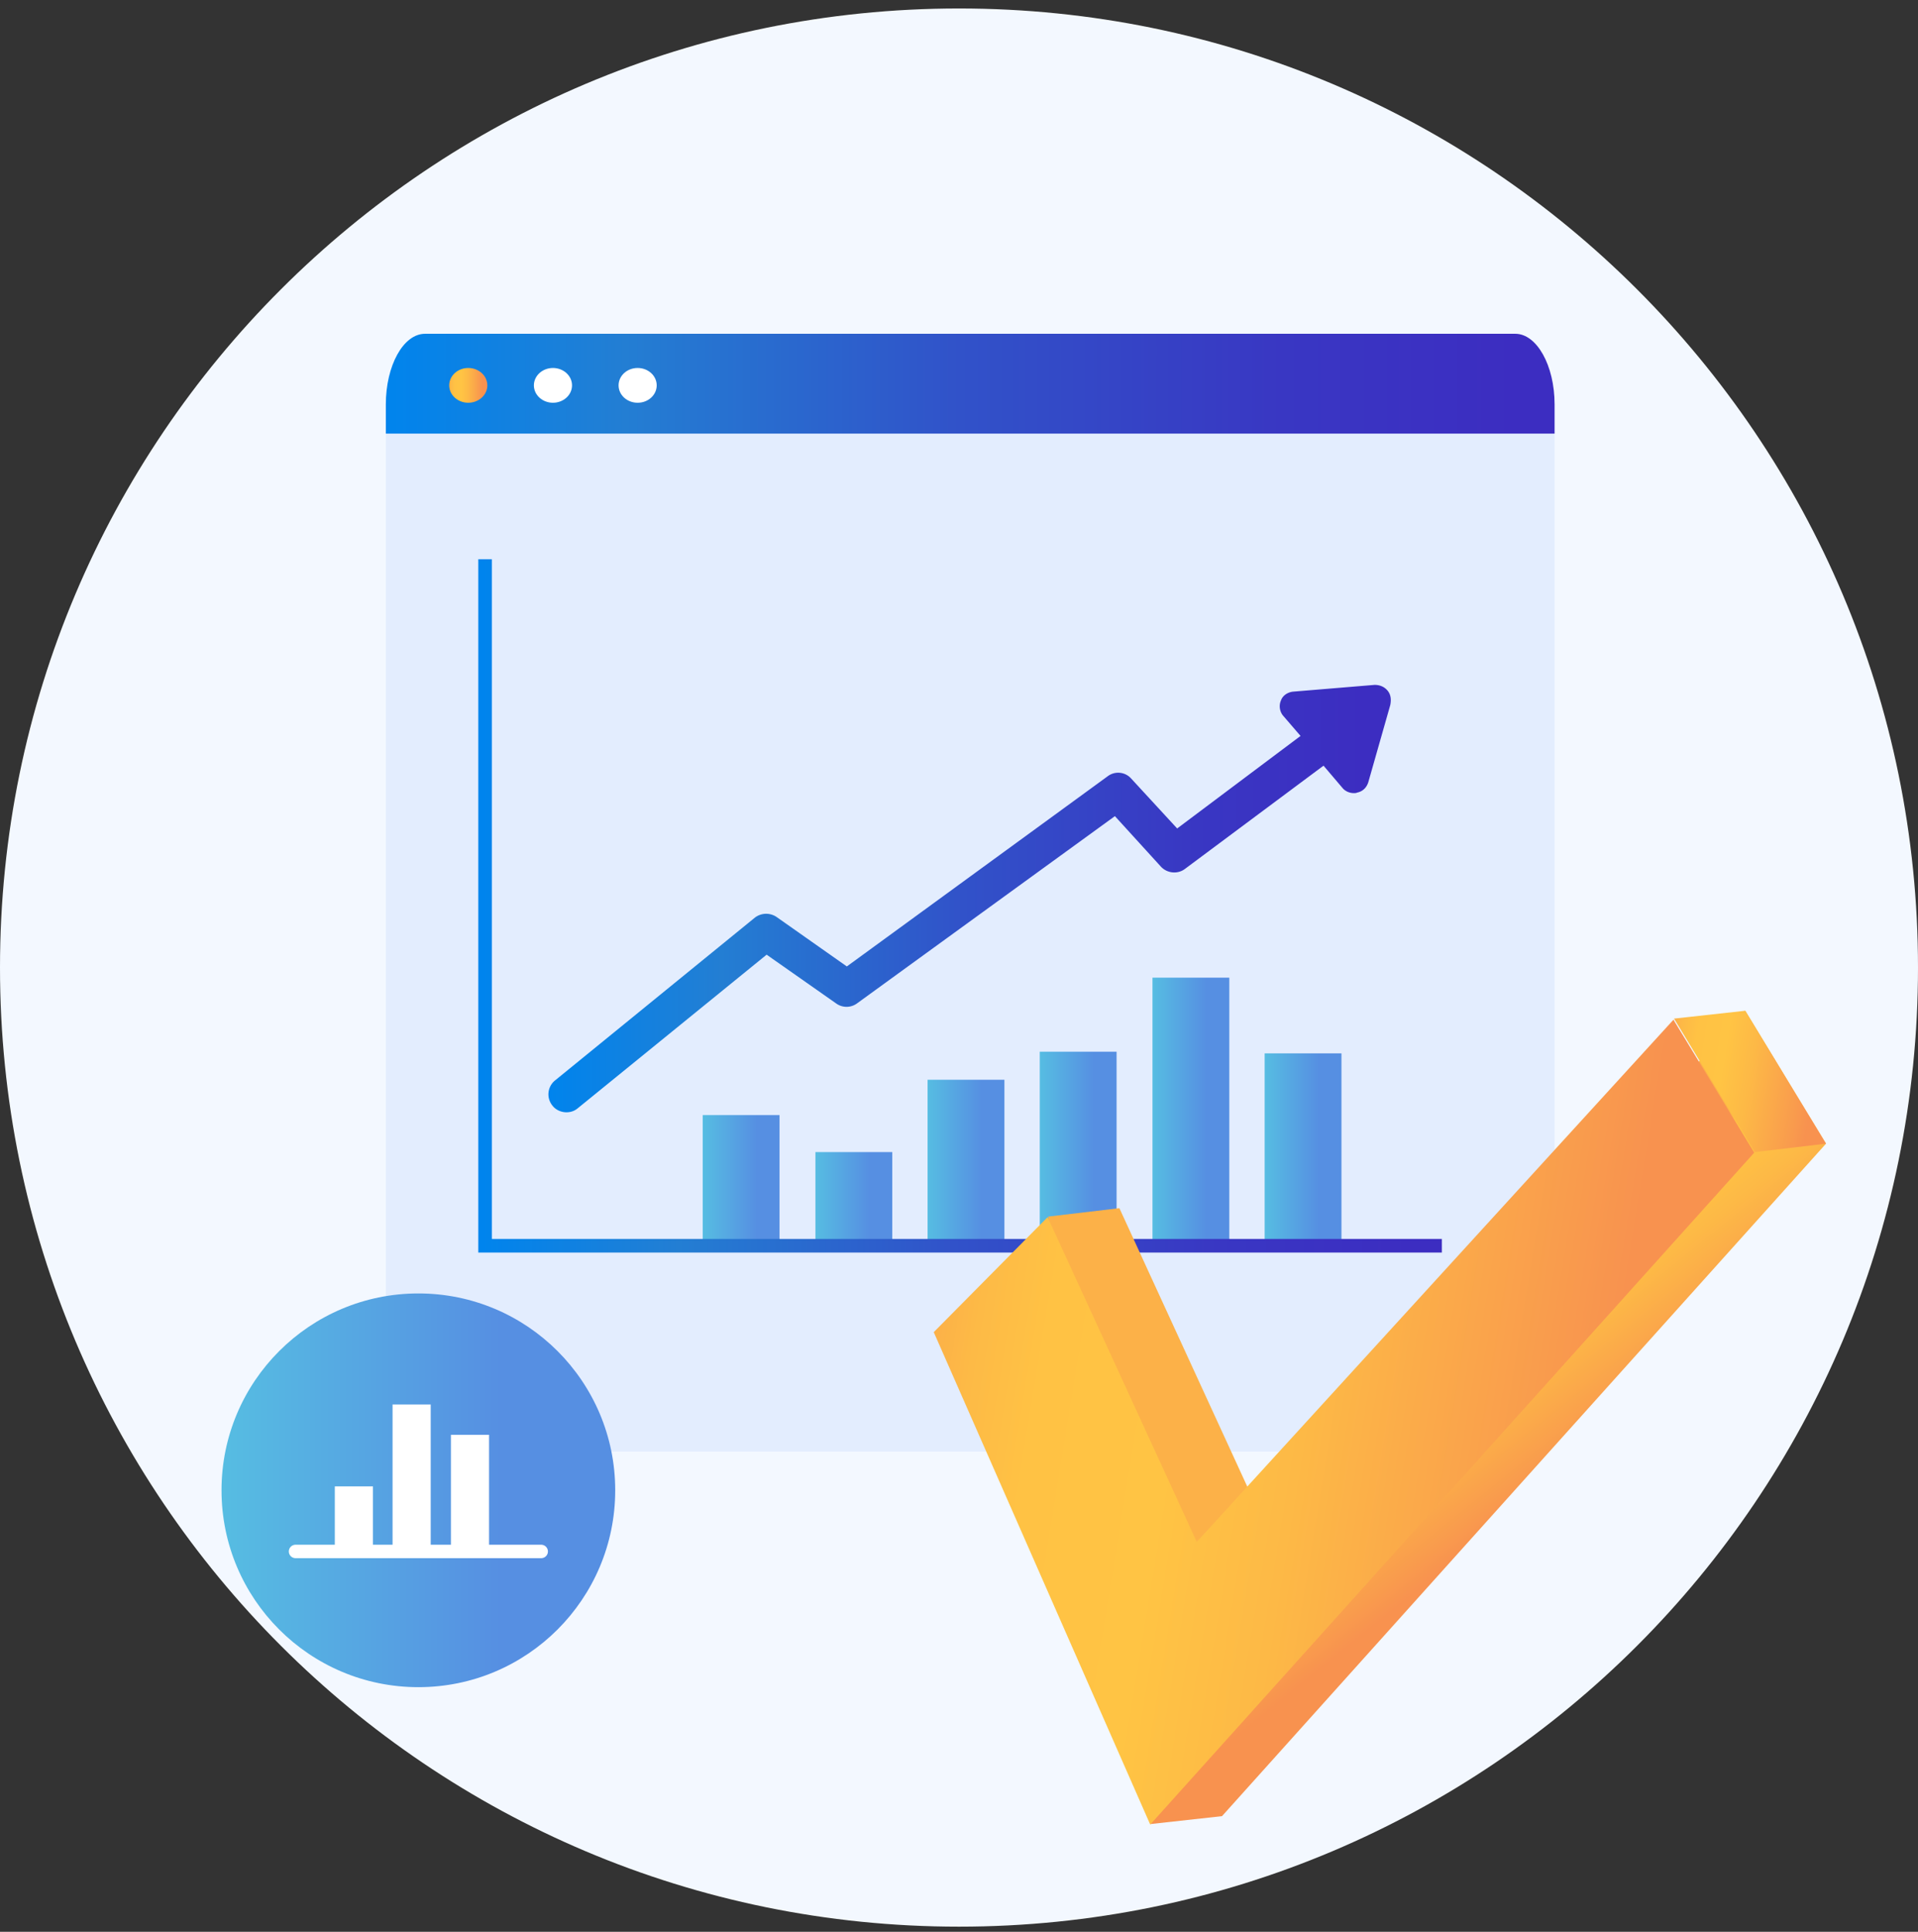
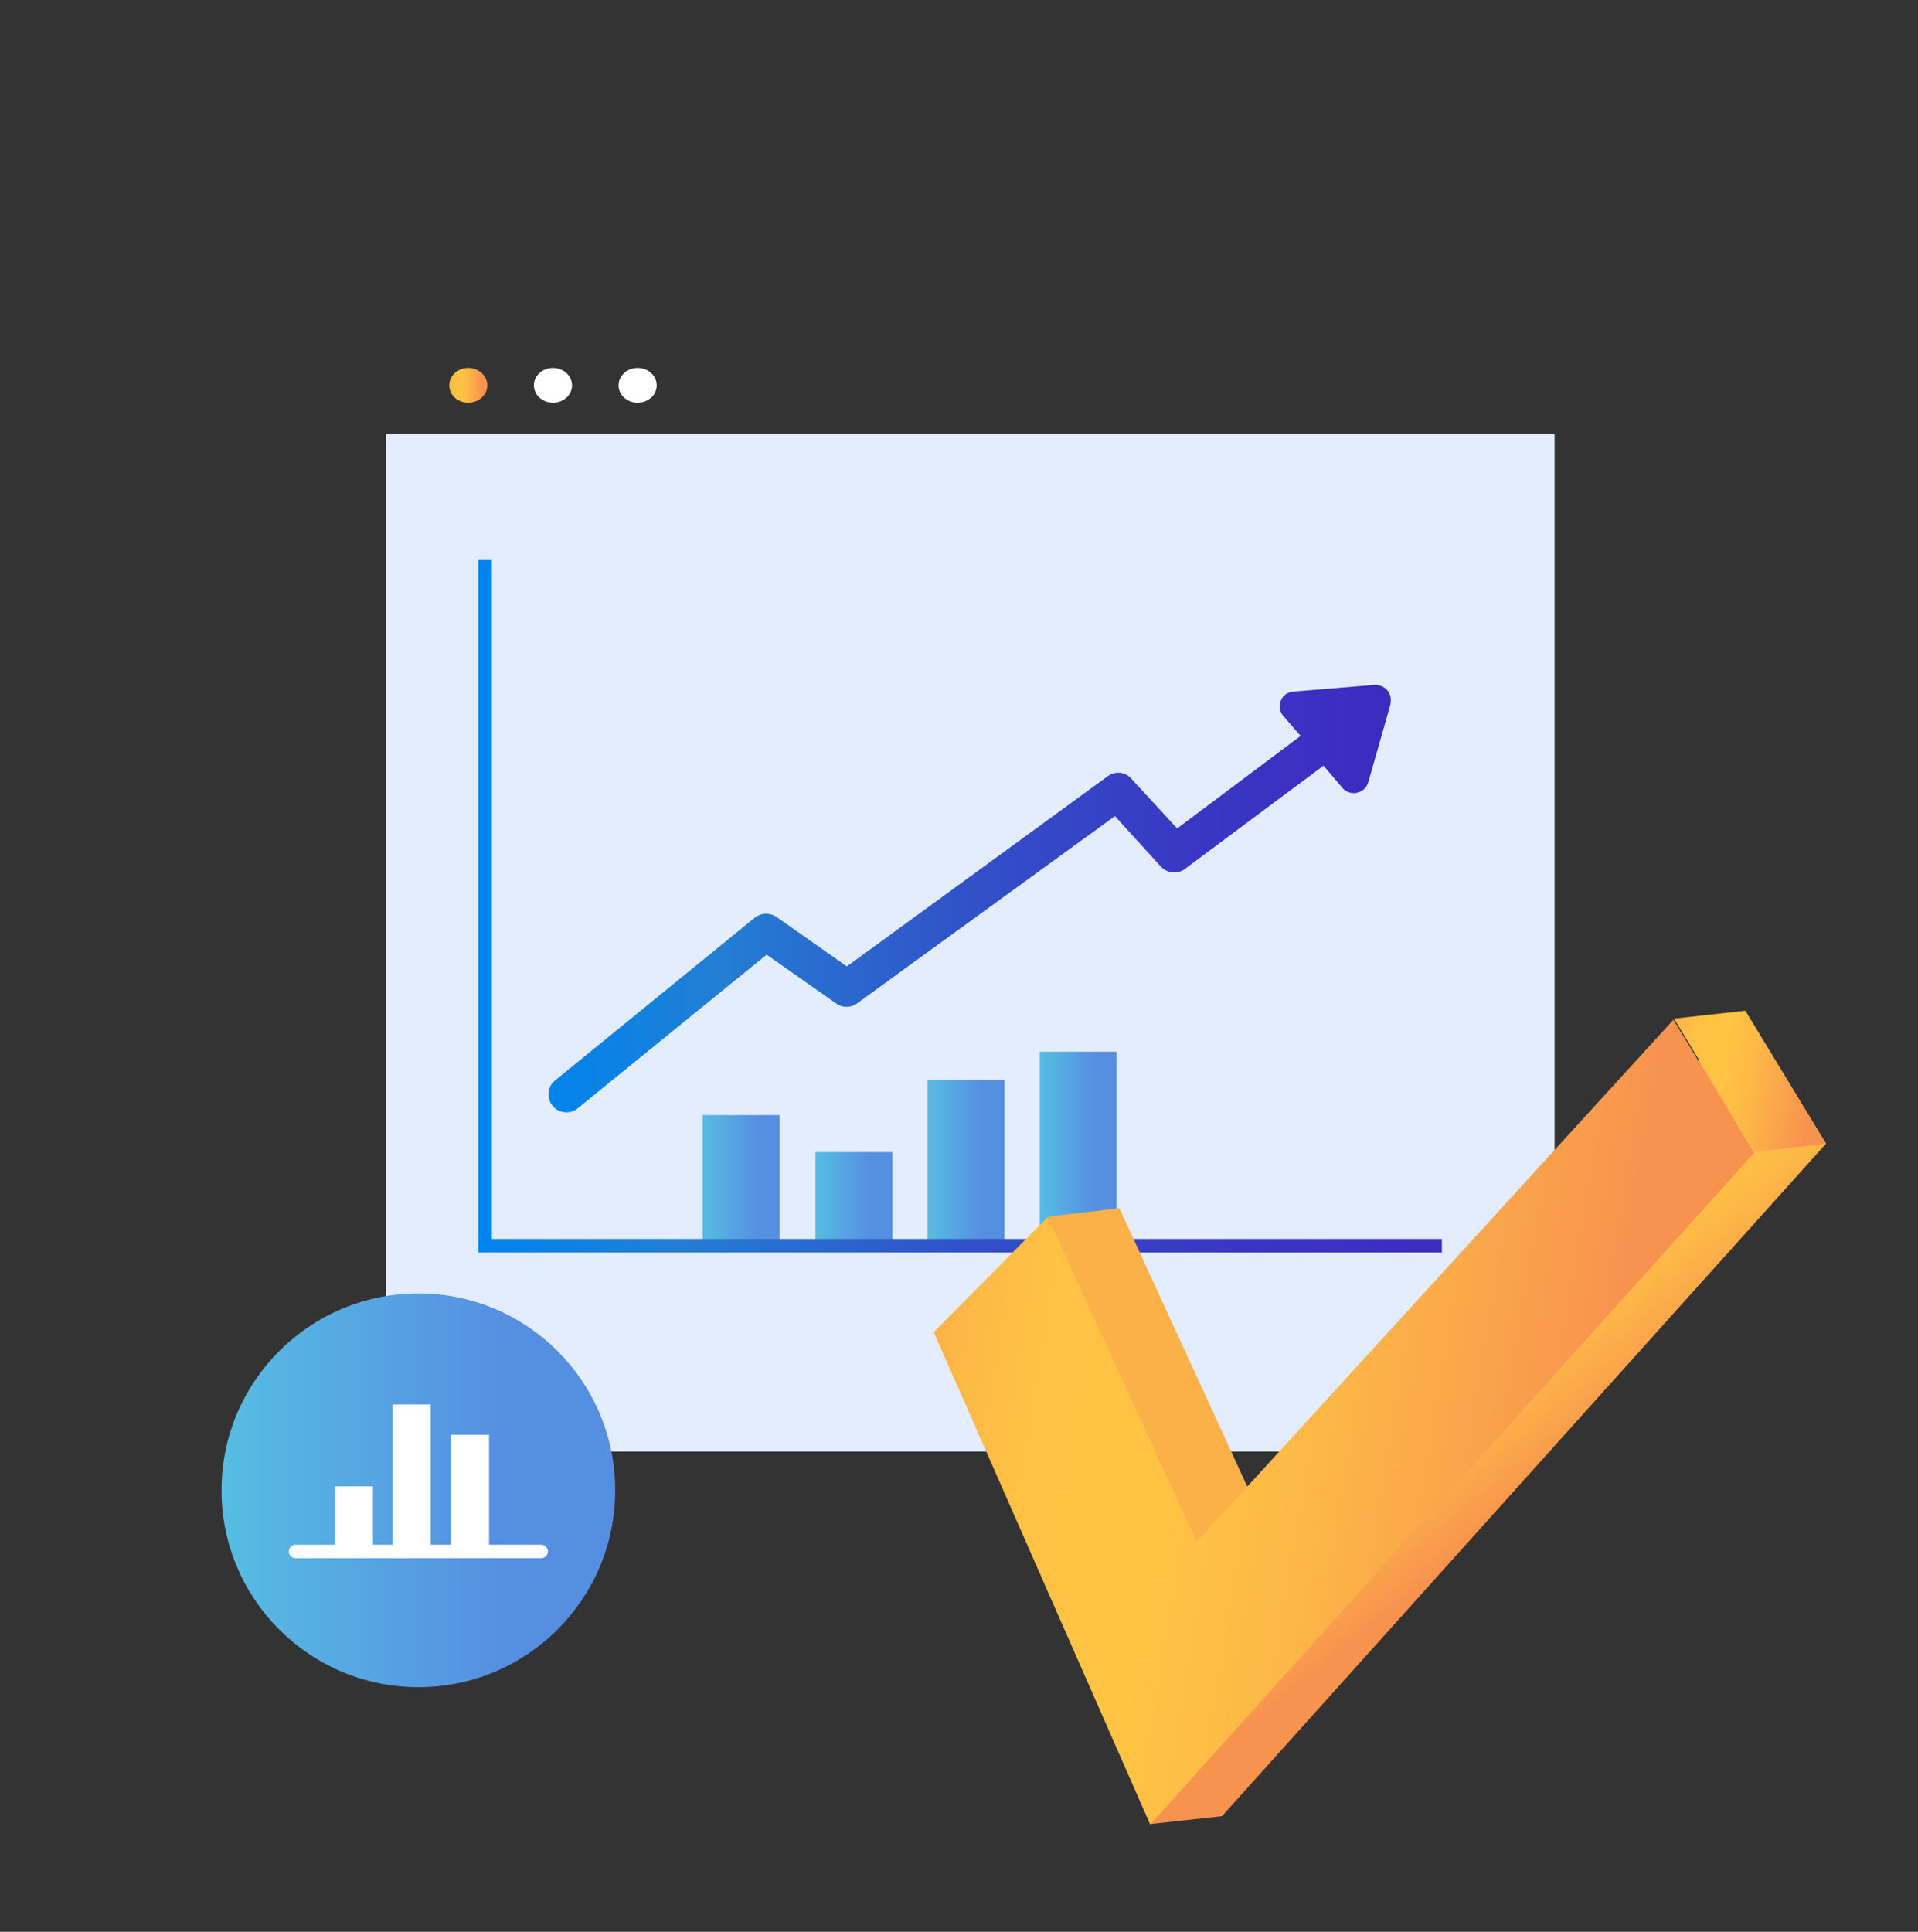
<svg xmlns="http://www.w3.org/2000/svg" width="141" height="142" fill="none">
  <rect width="100%" height="100%" fill="#333333" stroke="none" />
-   <path d="M70.5 141.623c38.936 0 70.5-31.564 70.5-70.5S109.436.623 70.5.623 0 32.187 0 71.123s31.564 70.5 70.5 70.5z" fill="#F3F8FF" />
  <path d="M113.212 106.702H29.395c-.577 0-1.03-.825-1.03-1.855V31.873h85.919v72.974c-.042.989-.495 1.855-1.072 1.855z" fill="#E3EDFE" />
-   <path d="M114.242 31.874H28.364V29.73c0-2.845 1.278-5.195 2.886-5.195h80.148c1.566 0 2.886 2.309 2.886 5.195v2.144h-.042z" fill="url(#paint0_linear)" />
  <path d="M34.424 29.605c.774 0 1.402-.572 1.402-1.278 0-.706-.628-1.278-1.402-1.278-.774 0-1.401.572-1.401 1.278 0 .706.627 1.278 1.401 1.278z" fill="url(#paint1_linear)" />
  <path d="M40.65 29.605c.774 0 1.402-.572 1.402-1.278 0-.706-.628-1.278-1.402-1.278-.774 0-1.402.572-1.402 1.278 0 .706.628 1.278 1.402 1.278zm7.627-1.278c0 .7-.618 1.278-1.402 1.278-.783 0-1.401-.577-1.401-1.278 0-.701.618-1.278 1.401-1.278.784 0 1.402.577 1.402 1.278z" fill="#fff" />
  <path d="M101.998 50.756c-.247-.289-.577-.412-.948-.412l-5.978.495c-.413.04-.784.288-.907.66-.165.37-.083.824.164 1.112l1.279 1.485-9.07 6.802-3.381-3.67a1.278 1.278 0 00-1.732-.164L62.255 71.04 57.1 67.412a1.362 1.362 0 00-1.608.041L40.815 79.41a1.314 1.314 0 00-.206 1.856c.248.33.66.495 1.031.495.289 0 .577-.083.825-.29l13.893-11.296 5.113 3.587a1.3 1.3 0 001.525 0l18.965-13.77 3.38 3.71c.454.495 1.238.578 1.774.166l10.183-7.586L98.7 57.93c.206.247.536.37.824.37.083 0 .165 0 .248-.04.412-.083.701-.371.824-.784l1.608-5.648c.083-.412.041-.783-.206-1.072z" fill="url(#paint2_linear)" />
  <path d="M57.306 81.967h-5.648v9.606h5.648v-9.606z" fill="url(#paint3_linear)" />
  <path d="M65.594 84.686h-5.649v6.885h5.649v-6.885z" fill="url(#paint4_linear)" />
  <path d="M73.839 79.37H68.19v12.203h5.649V79.369z" fill="url(#paint5_linear)" />
  <path d="M82.085 77.307h-5.648v14.265h5.648V77.307z" fill="url(#paint6_linear)" />
-   <path d="M90.372 71.865h-5.648v19.707h5.648V71.865z" fill="url(#paint7_linear)" />
-   <path d="M98.617 77.43h-5.648v14.14h5.648V77.43z" fill="url(#paint8_linear)" />
  <path d="M35.662 41.107v50.464h70.335" stroke="url(#paint9_linear)" stroke-miterlimit="10" />
  <path d="M77.055 89.428l5.236-.619 10.966 23.871 35.044-38.383 5.937 9.77L89.835 133.5l-5.236.578-7.544-44.65z" fill="url(#paint10_linear)" />
  <path d="M68.644 97.921l8.37-8.452L87.98 113.34l35.043-38.383 5.937 9.771-44.402 49.391-15.915-36.198z" fill="url(#paint11_linear)" />
  <path d="M123.065 74.874l5.236-.577 5.937 9.77-5.236.62-5.937-9.813z" fill="url(#paint12_linear)" />
  <path d="M30.756 124.018c7.992 0 14.471-6.479 14.471-14.471s-6.479-14.47-14.47-14.47c-7.993 0-14.472 6.478-14.472 14.47 0 7.992 6.48 14.471 14.471 14.471z" fill="url(#paint13_linear)" />
  <path d="M27.417 109.26h-2.804v4.782h2.804v-4.782zm4.246-6.02h-2.804v10.802h2.804V103.24zm4.289 2.227h-2.804v8.575h2.804v-8.575z" fill="#fff" />
  <path d="M21.727 114.043h18.058" stroke="#fff" stroke-width=".989" stroke-miterlimit="10" stroke-linecap="round" stroke-linejoin="round" />
  <defs>
    <linearGradient id="paint0_linear" x1="28.355" y1="28.207" x2="114.256" y2="28.207" gradientUnits="userSpaceOnUse">
      <stop stop-color="#0084ED" />
      <stop offset=".205" stop-color="#237ED3" />
      <stop offset=".491" stop-color="#3152C9" />
      <stop offset=".767" stop-color="#3937C3" />
      <stop offset=".967" stop-color="#3C2DC1" />
    </linearGradient>
    <linearGradient id="paint1_linear" x1="33.04" y1="28.322" x2="35.835" y2="28.322" gradientUnits="userSpaceOnUse">
      <stop stop-color="#FCB148" />
      <stop offset=".052" stop-color="#FDBA46" />
      <stop offset=".142" stop-color="#FFC244" />
      <stop offset=".318" stop-color="#FFC444" />
      <stop offset=".485" stop-color="#FDB946" />
      <stop offset=".775" stop-color="#F99C4D" />
      <stop offset=".866" stop-color="#F8924F" />
      <stop offset="1" stop-color="#F8924F" />
    </linearGradient>
    <linearGradient id="paint2_linear" x1="40.363" y1="66.05" x2="102.249" y2="66.05" gradientUnits="userSpaceOnUse">
      <stop stop-color="#0084ED" />
      <stop offset=".205" stop-color="#237ED3" />
      <stop offset=".491" stop-color="#3152C9" />
      <stop offset=".767" stop-color="#3937C3" />
      <stop offset=".967" stop-color="#3C2DC1" />
    </linearGradient>
    <linearGradient id="paint3_linear" x1="51.668" y1="86.779" x2="57.296" y2="86.779" gradientUnits="userSpaceOnUse">
      <stop stop-color="#56BDE2" />
      <stop offset=".709" stop-color="#568FE2" />
    </linearGradient>
    <linearGradient id="paint4_linear" x1="59.928" y1="88.139" x2="65.556" y2="88.139" gradientUnits="userSpaceOnUse">
      <stop stop-color="#56BDE2" />
      <stop offset=".709" stop-color="#568FE2" />
    </linearGradient>
    <linearGradient id="paint5_linear" x1="68.188" y1="85.479" x2="73.816" y2="85.479" gradientUnits="userSpaceOnUse">
      <stop stop-color="#56BDE2" />
      <stop offset=".709" stop-color="#568FE2" />
    </linearGradient>
    <linearGradient id="paint6_linear" x1="76.448" y1="84.451" x2="82.076" y2="84.451" gradientUnits="userSpaceOnUse">
      <stop stop-color="#56BDE2" />
      <stop offset=".709" stop-color="#568FE2" />
    </linearGradient>
    <linearGradient id="paint7_linear" x1="84.708" y1="81.727" x2="90.337" y2="81.727" gradientUnits="userSpaceOnUse">
      <stop stop-color="#56BDE2" />
      <stop offset=".709" stop-color="#568FE2" />
    </linearGradient>
    <linearGradient id="paint8_linear" x1="92.968" y1="84.503" x2="98.596" y2="84.503" gradientUnits="userSpaceOnUse">
      <stop stop-color="#56BDE2" />
      <stop offset=".709" stop-color="#568FE2" />
    </linearGradient>
    <linearGradient id="paint9_linear" x1="35.458" y1="66.447" x2="105.99" y2="66.447" gradientUnits="userSpaceOnUse">
      <stop stop-color="#0084ED" />
      <stop offset=".205" stop-color="#237ED3" />
      <stop offset=".491" stop-color="#3152C9" />
      <stop offset=".767" stop-color="#3937C3" />
      <stop offset=".967" stop-color="#3C2DC1" />
    </linearGradient>
    <linearGradient id="paint10_linear" x1="87.4" y1="80.539" x2="122.327" y2="123.758" gradientUnits="userSpaceOnUse">
      <stop offset=".463" stop-color="#FCB148" />
      <stop offset=".469" stop-color="#FDBA46" />
      <stop offset=".481" stop-color="#FFC244" />
      <stop offset=".504" stop-color="#FFC444" />
      <stop offset=".564" stop-color="#FDB946" />
      <stop offset=".667" stop-color="#F99C4D" />
      <stop offset=".699" stop-color="#F8924F" />
      <stop offset="1" stop-color="#F8924F" />
    </linearGradient>
    <linearGradient id="paint11_linear" x1="68.604" y1="98.798" x2="125.234" y2="108.054" gradientUnits="userSpaceOnUse">
      <stop stop-color="#FCB148" />
      <stop offset=".052" stop-color="#FDBA46" />
      <stop offset=".142" stop-color="#FFC244" />
      <stop offset=".318" stop-color="#FFC444" />
      <stop offset=".485" stop-color="#FDB946" />
      <stop offset=".775" stop-color="#F99C4D" />
      <stop offset=".866" stop-color="#F8924F" />
      <stop offset="1" stop-color="#F8924F" />
    </linearGradient>
    <linearGradient id="paint12_linear" x1="122.577" y1="78.547" x2="134.901" y2="80.562" gradientUnits="userSpaceOnUse">
      <stop stop-color="#FCB148" />
      <stop offset=".052" stop-color="#FDBA46" />
      <stop offset=".142" stop-color="#FFC244" />
      <stop offset=".318" stop-color="#FFC444" />
      <stop offset=".485" stop-color="#FDB946" />
      <stop offset=".775" stop-color="#F99C4D" />
      <stop offset=".866" stop-color="#F8924F" />
      <stop offset="1" stop-color="#F8924F" />
    </linearGradient>
    <linearGradient id="paint13_linear" x1="16.296" y1="109.534" x2="45.215" y2="109.534" gradientUnits="userSpaceOnUse">
      <stop stop-color="#56BDE2" />
      <stop offset=".709" stop-color="#568FE2" />
    </linearGradient>
  </defs>
</svg>